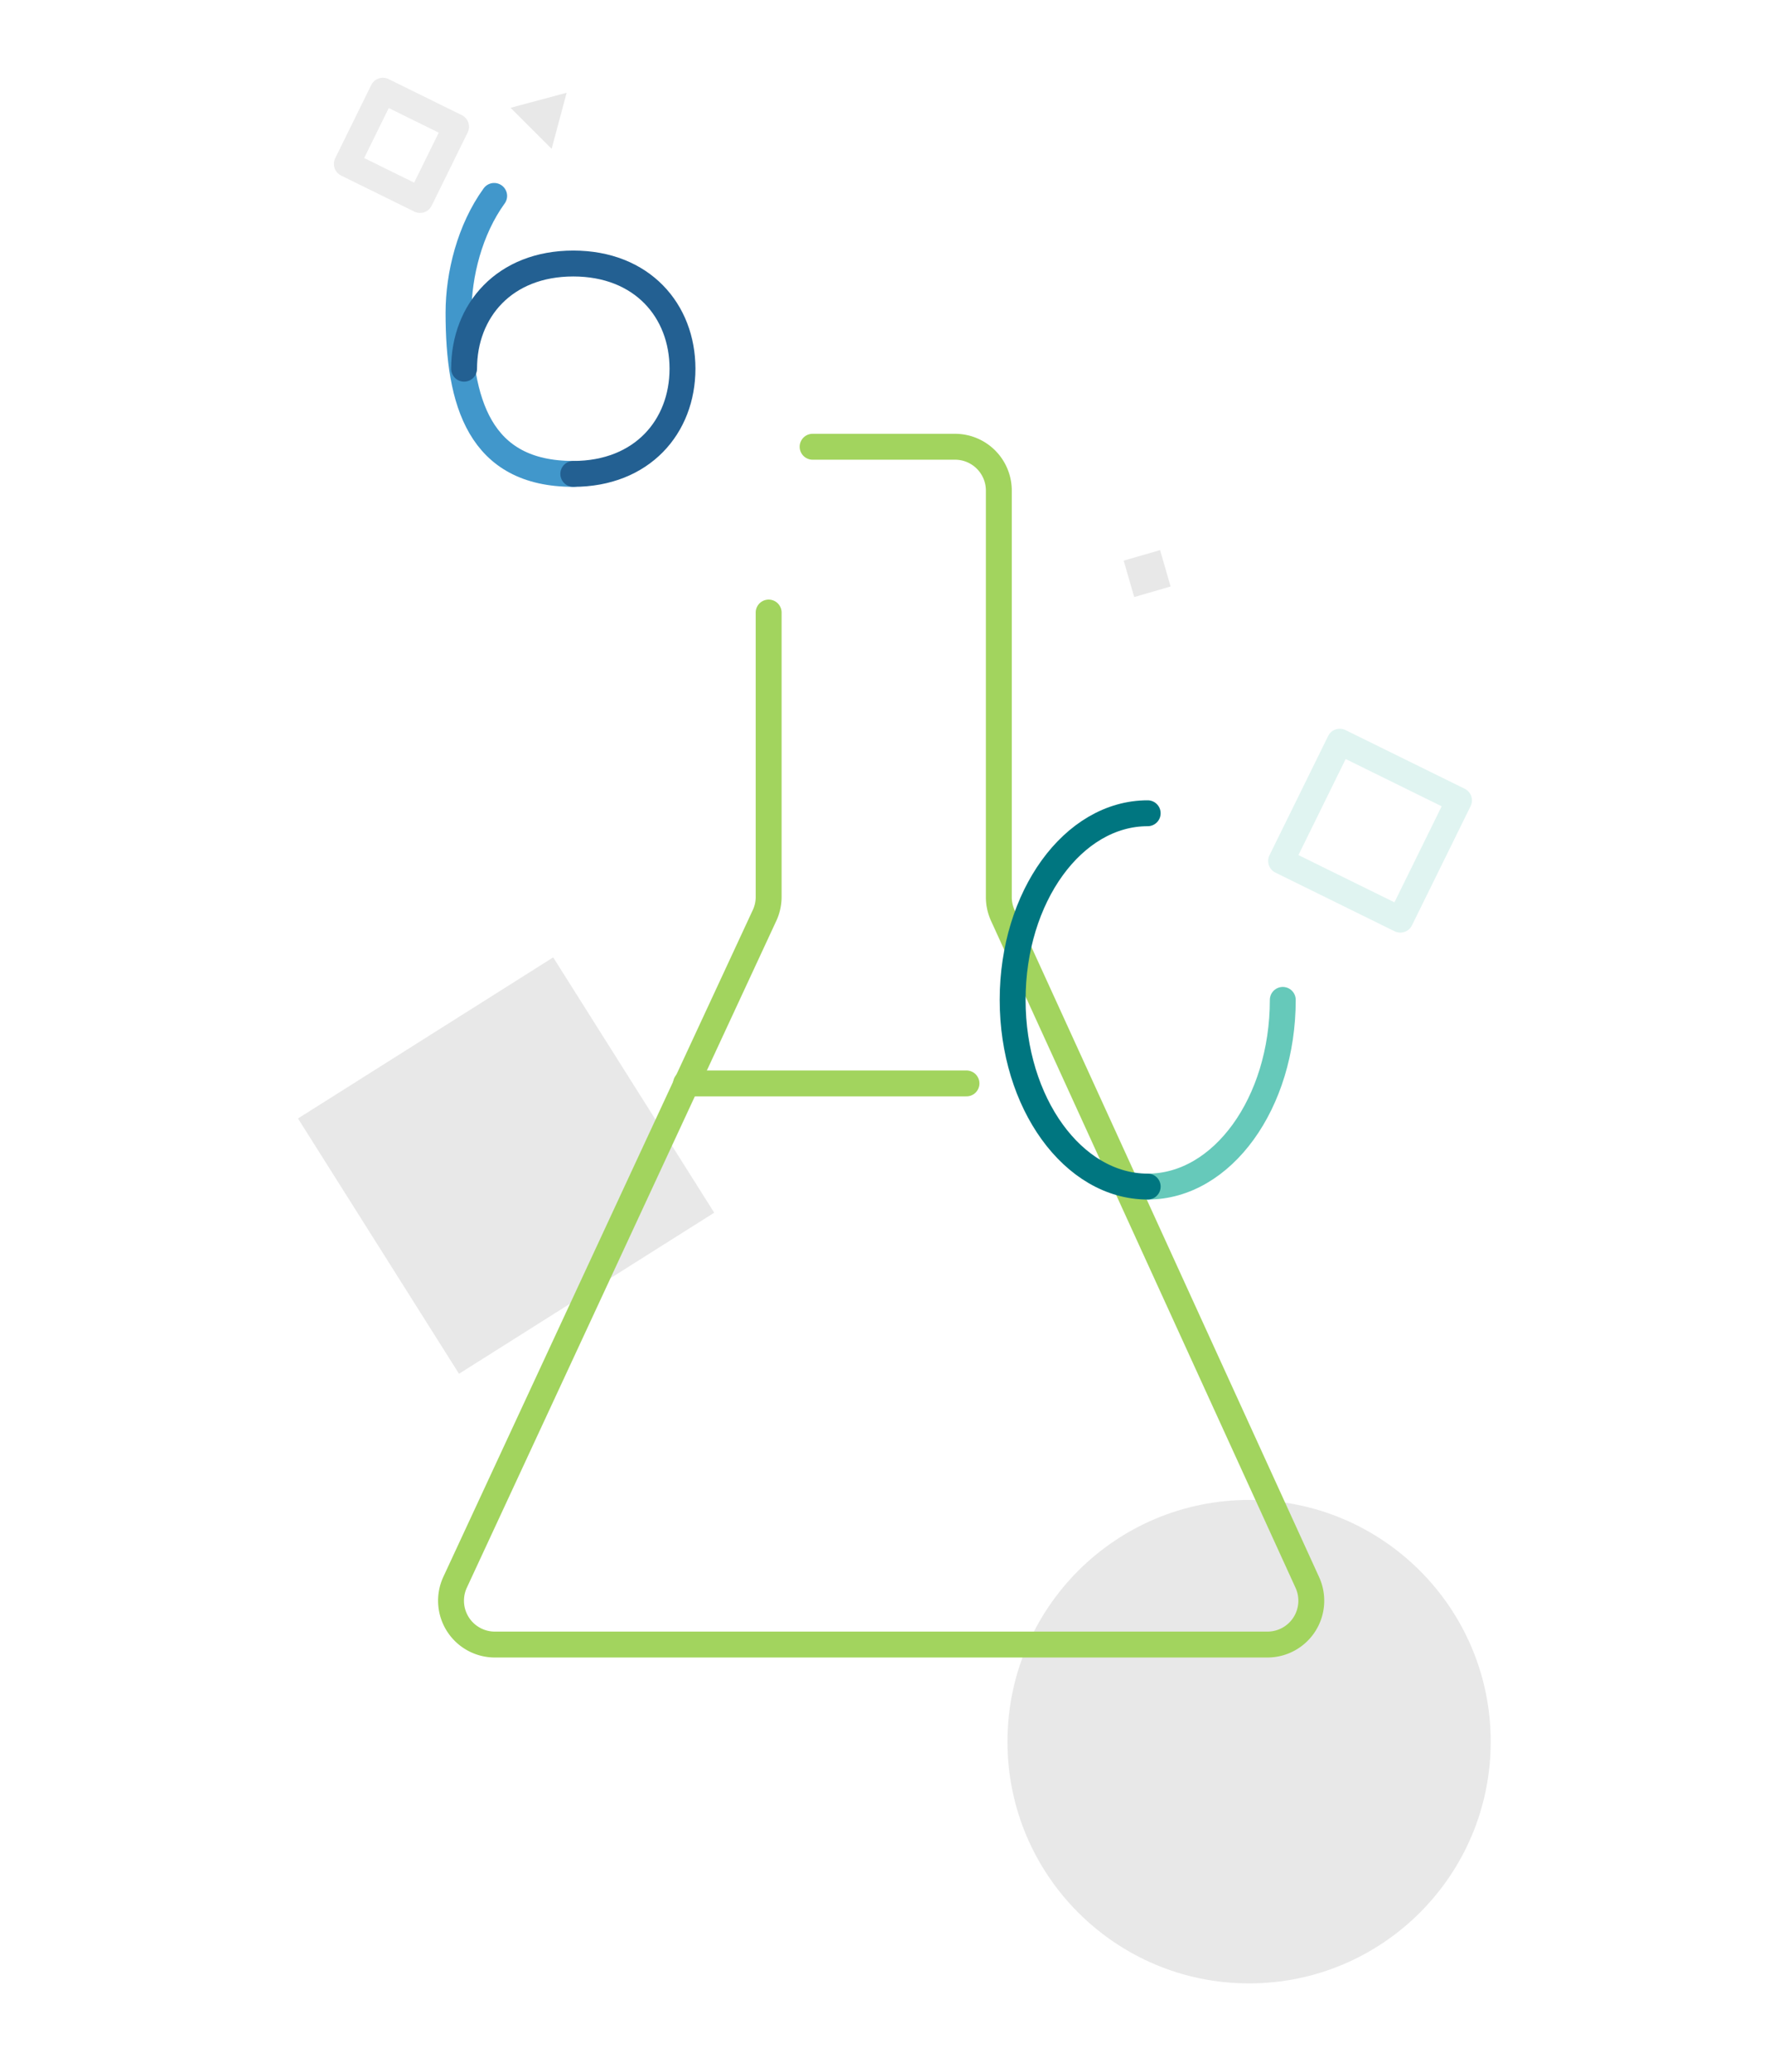
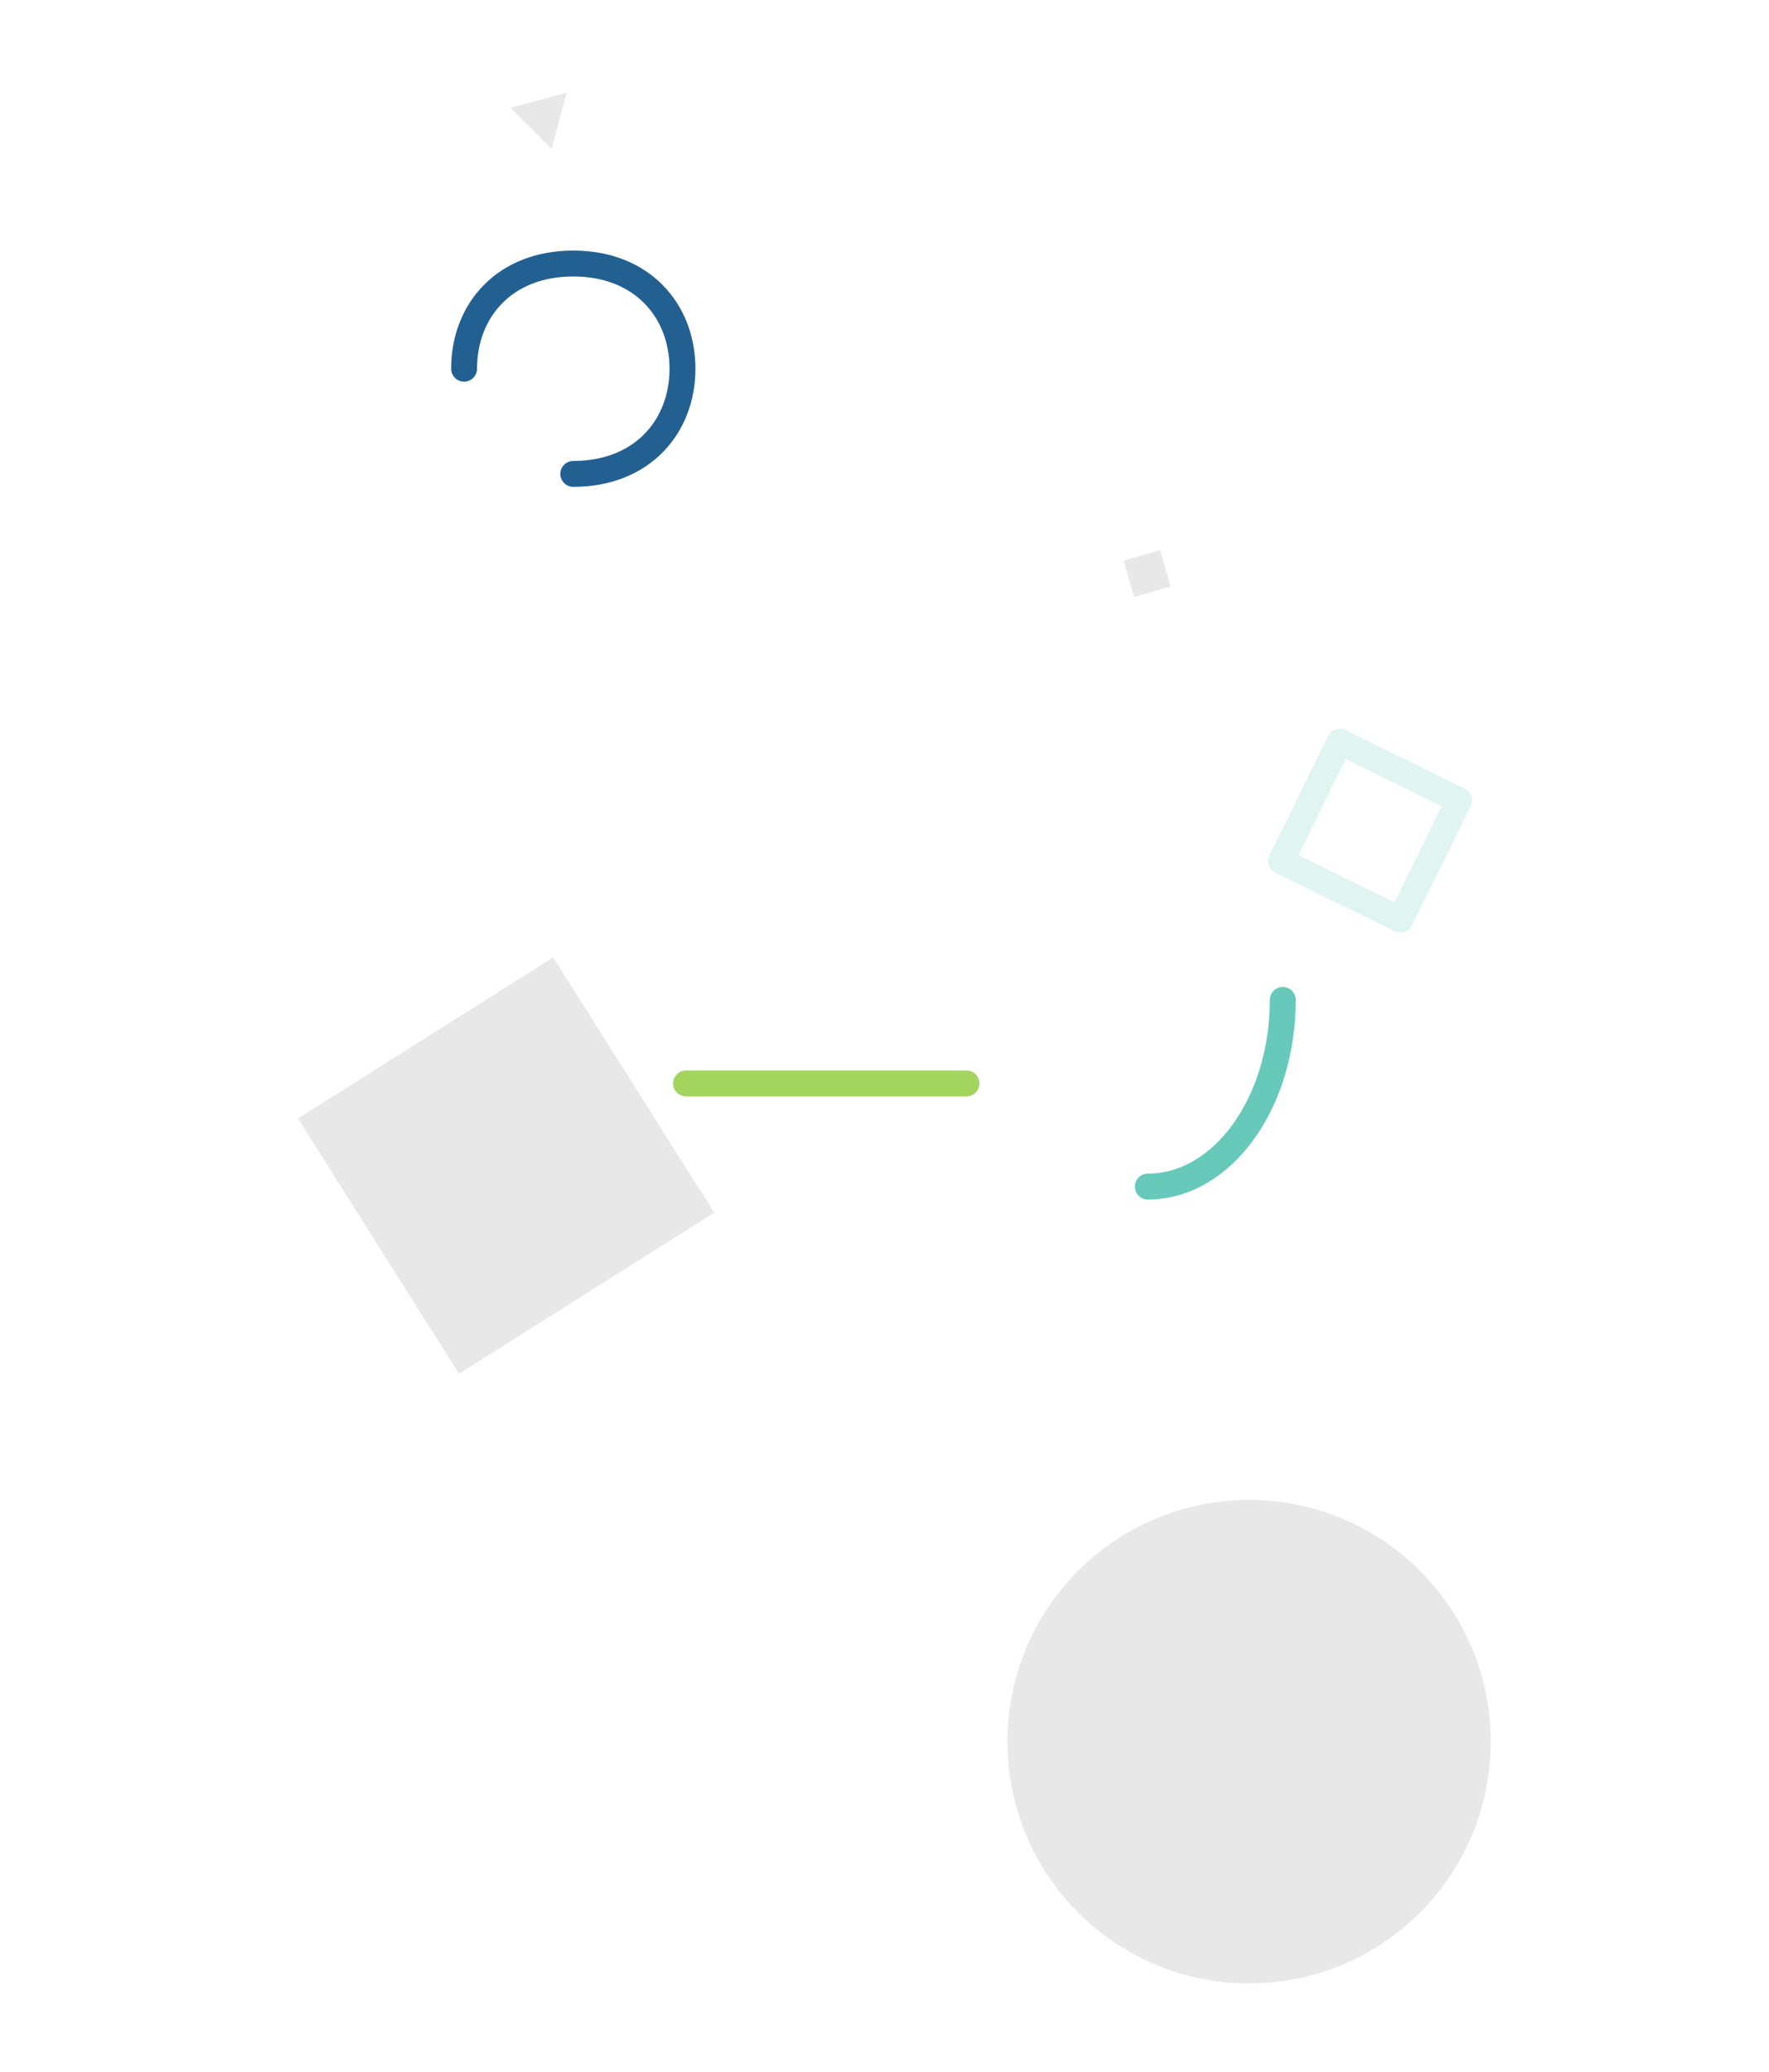
<svg xmlns="http://www.w3.org/2000/svg" width="410" height="480" viewBox="0 0 410 480">
  <defs>
    <style>.cls-1{isolation:isolate;}.cls-2{fill:#d3d3d3;opacity:0.5;}.cls-3,.cls-4,.cls-5,.cls-6,.cls-7,.cls-8,.cls-9{fill:none;stroke-linecap:round;stroke-width:6px;}.cls-3{stroke:#a2d45e;}.cls-3,.cls-5,.cls-6,.cls-7,.cls-8,.cls-9{stroke-linejoin:round;}.cls-3,.cls-5,.cls-7,.cls-8{mix-blend-mode:multiply;}.cls-4,.cls-6{stroke:#66c9ba;}.cls-4{stroke-miterlimit:10;}.cls-5{stroke:#007680;}.cls-6,.cls-9{opacity:0.2;}.cls-7{stroke:#4197cb;}.cls-8{stroke:#236092;}.cls-9{stroke:#a0a0a0;}</style>
  </defs>
  <title>page-img-solutions-for-chemistry</title>
  <g class="cls-1">
    <g id="Capa_1" data-name="Capa 1">
      <rect class="cls-2" x="82.34" y="235.05" width="69.94" height="69.94" transform="translate(-126 104.27) rotate(-32.25)" />
      <circle class="cls-2" cx="289.5" cy="403.5" r="56" />
      <rect class="cls-2" x="261.49" y="128.47" width="8.78" height="8.78" transform="translate(-26.47 79.22) rotate(-16.15)" />
-       <path class="cls-3" d="M178.15,141.91v65.87a10.19,10.19,0,0,1-.94,4.28l-71.73,154.5A10.16,10.16,0,0,0,114.7,381H293.79A10.16,10.16,0,0,0,303,366.62L232.41,212.07a10.2,10.2,0,0,1-.91-4.22V113.66a10.16,10.16,0,0,0-10.16-10.16h-33" />
      <line class="cls-3" x1="159" y1="251" x2="224" y2="251" />
      <path class="cls-4" d="M297.31,231.65c0,23.89-14,43.25-31.29,43.25" />
-       <path class="cls-5" d="M266,274.9c-17.29,0-31.3-19.36-31.3-43.25s14-43.24,31.3-43.24" />
      <rect class="cls-6" x="302.14" y="177.05" width="30.8" height="30.8" transform="translate(630.41 -7.5) rotate(116.2)" />
-       <path class="cls-7" d="M132.87,109.79c-21.74,0-26.6-16.55-26.6-37.32,0-8.86,2.61-19.28,8.26-27.08" />
      <path class="cls-8" d="M107.56,85.42c0-13.46,9.35-24.37,25.31-24.37S158.18,72,158.18,85.42s-9.36,24.37-25.31,24.37" />
-       <rect class="cls-9" x="83.59" y="24.22" width="18.91" height="18.91" transform="translate(21.75 102.29) rotate(-63.8)" />
      <polygon class="cls-2" points="131.33 21.49 118.34 24.97 127.85 34.48 131.33 21.49" />
    </g>
  </g>
</svg>